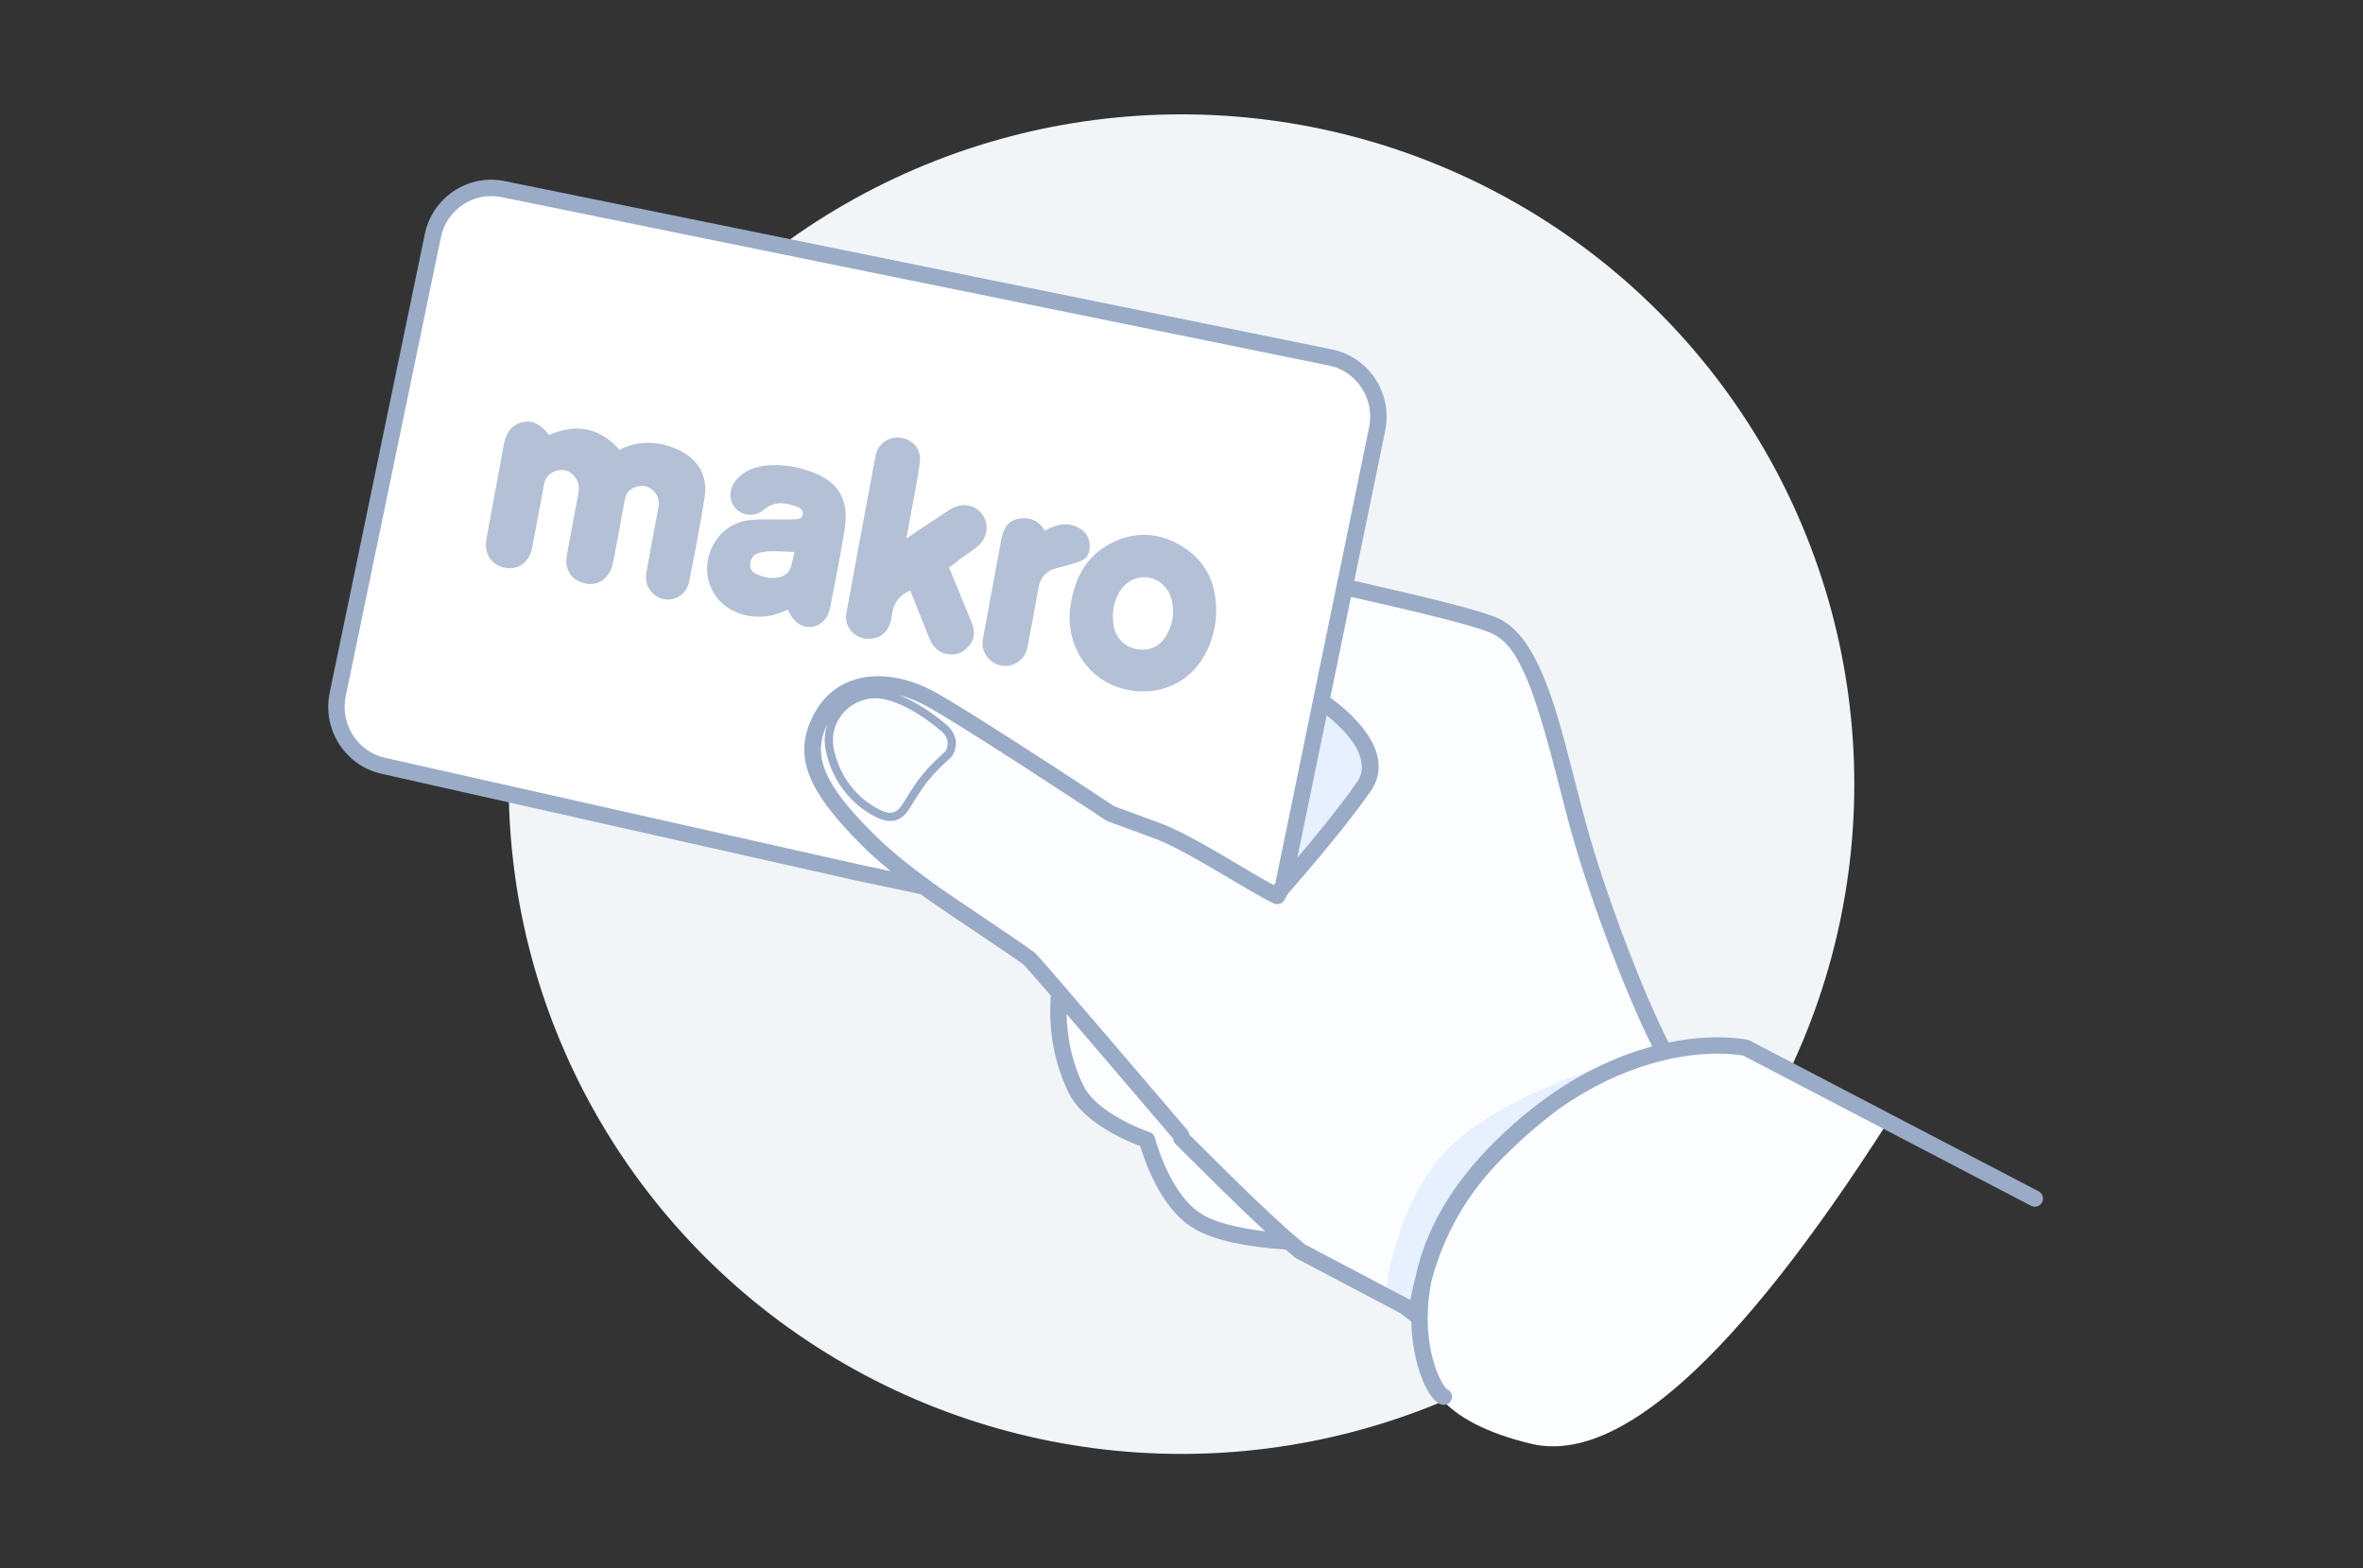
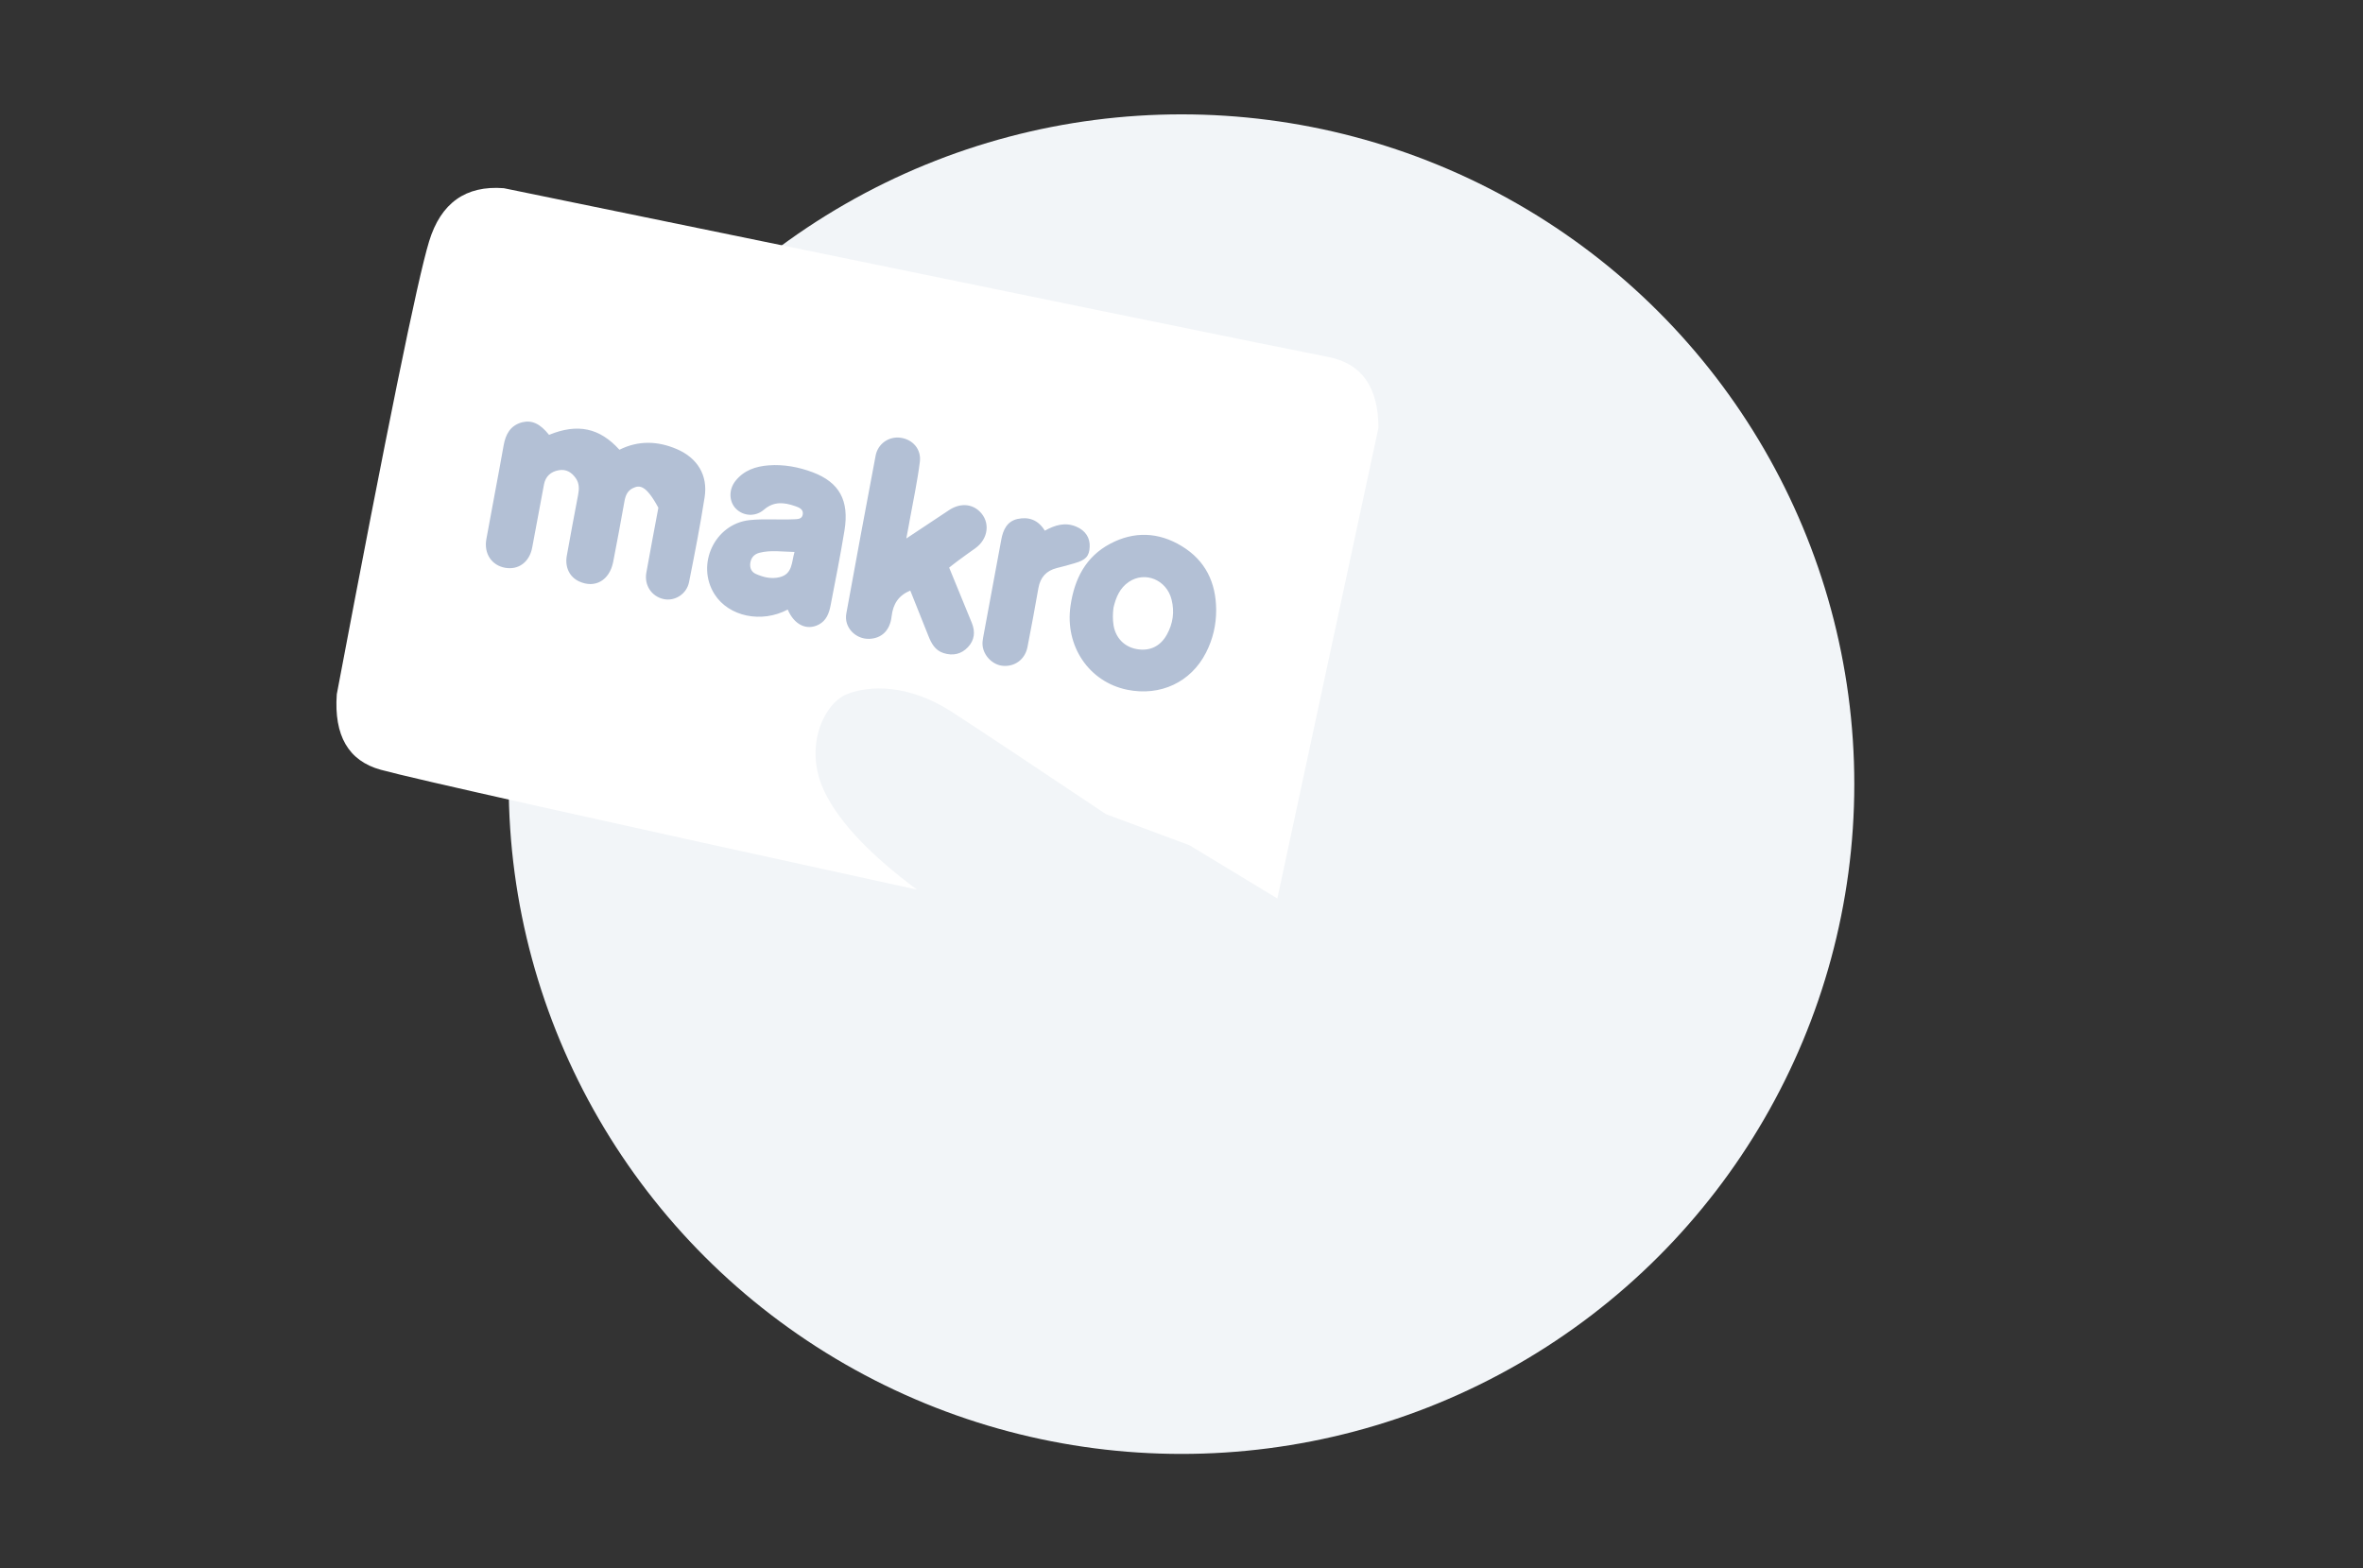
<svg xmlns="http://www.w3.org/2000/svg" width="226px" height="150px" viewBox="0 0 226 150" version="1.1">
  <rect x="0" y="0" width="226" height="150" fill="#333333" stroke="none" />
  <title> get-your-card-makro 2</title>
  <g id="CMSDT-3260-Become-a-Customer" stroke="none" stroke-width="1" fill="none" fill-rule="evenodd">
    <g id="PAGE_Become-a-Customer-1440" transform="translate(-1161, -973)">
      <g id="Group-2" transform="translate(252, 829)">
        <g id="-get-your-card-makro" transform="translate(909, 144)">
          <ellipse id="background" fill="#F2F5F8" cx="113" cy="75" rx="64.347" ry="64.062" />
          <g id="image" transform="translate(113.262, 78.125) scale(-1, 1) translate(-113.262, -78.125) translate(31.127, 17.188)">
-             <path d="M93.269,35.156 L73.912,67.448 L78.12,65.748 L89.061,60.65 L101.685,52.152 C106.735,48.753 110.662,47.62 113.467,48.753 C117.675,50.452 118.938,53.851 116.413,58.1 C113.888,62.349 108.839,67.023 103.789,69.997 C100.423,71.98 96.916,74.813 93.269,78.495 C94.111,81.044 94.111,83.452 93.269,85.718 C92.427,87.984 89.903,90.109 85.695,92.092 C85.695,93.791 84.853,95.774 83.17,98.04 C81.487,100.306 77.699,101.581 71.808,101.864 L71.808,101.864 L66.672,104.552 L66.718,104.688 L58.938,108.984 C60.65,114.902 57.337,118.872 48.998,120.896 C40.659,122.92 29.296,112.7 14.91,90.234 L28.595,82.812 L34.088,82.812 L36.49,83.984 L39.173,78.196 L41.932,71.697 C45.796,58.877 48.166,50.719 49.043,47.221 L49.085,47.053 C49.927,43.654 53.013,41.53 58.343,40.68 L58.343,40.68 L93.269,35.156 Z" id="hand" fill="#FCFDFF" fill-rule="nonzero" />
            <path d="M73.231,68.75 L63.562,23.741 C63.562,19.824 65.174,17.559 68.397,16.947 C71.619,16.335 97.892,10.956 147.214,0.812 C150.857,0.529 153.239,2.227 154.36,5.907 C155.481,9.587 158.423,24.024 163.187,49.218 C163.467,53.181 162.066,55.587 158.984,56.436 C155.901,57.285 138.806,61.107 107.7,67.901 C112.184,64.568 115.126,61.454 116.528,58.559 C118.629,54.217 116.528,50.067 114.426,49.218 C112.324,48.368 108.541,48.184 104.337,50.916 C101.535,52.738 96.631,55.993 89.625,60.682 L81.638,63.655 L73.231,68.75 Z" id="card" fill="#FFFFFF" fill-rule="nonzero" />
-             <path d="M59.753,107.812 C59.752,107.812 62.778,105.891 62.778,105.891 C62.778,105.891 61.734,96.952 56.212,92.041 C50.733,87.169 40.959,84.418 40.806,84.375 C44.213,85.825 48.048,88.275 51.976,92.161 C56.898,97.032 59.07,102.4 59.752,107.812 L59.753,107.812 Z M72.979,67.969 C72.979,67.969 67.823,62.186 64.941,58.02 C63.14,55.415 65.724,52.242 68.856,50" id="shadow" fill="#E6F0FF" />
-             <path d="M154.768,5.201 L163.872,49.097 C164.595,52.615 162.339,56.093 158.858,56.829 L113.585,67.018 L107.347,68.336 C107.081,68.53 106.81,68.726 106.533,68.923 C104.585,70.312 97.774,74.78 97.439,75.135 C97.187,75.401 96.298,76.42 94.894,78.05 L94.892,78.037 C94.9,78.11 94.911,78.238 94.923,78.417 C95.078,80.913 94.733,83.885 93.465,86.751 C93.376,86.952 93.283,87.151 93.186,87.347 C92.54,88.653 91.325,89.79 89.712,90.79 C88.888,91.301 88.009,91.744 87.131,92.119 C86.848,92.239 86.584,92.345 86.343,92.435 C86.254,92.737 86.147,93.07 86.02,93.429 C85.653,94.467 85.2,95.505 84.654,96.48 C83.683,98.213 82.524,99.559 81.14,100.359 C79.202,101.48 76.097,102.079 72.436,102.329 C72.145,102.581 71.858,102.826 71.57,103.068 L71.431,103.161 L61.474,108.406 L60.431,109.211 L60.42,109.22 C60.341,113.118 58.894,116.809 57.501,117.163 C57.081,117.27 56.653,117.017 56.546,116.599 C56.439,116.181 56.693,115.756 57.113,115.649 C57.04,115.668 57.031,115.673 57.051,115.655 C57.119,115.588 57.206,115.481 57.301,115.341 C57.531,115.001 57.773,114.52 57.991,113.949 C58.532,112.53 58.857,110.768 58.854,108.859 C58.852,107.685 58.731,106.498 58.485,105.305 C57.318,100.949 55.088,96.95 51.654,93.529 C49.821,91.703 47.985,90.111 46.145,88.766 C43.245,86.746 40.306,85.358 37.375,84.519 C34.175,83.603 31.386,83.437 29.205,83.698 C28.967,83.726 28.788,83.754 28.673,83.775 L1.149,98.14 C0.765,98.34 0.291,98.193 0.09,97.81 C-0.112,97.428 0.037,96.956 0.42,96.756 L28.043,82.34 C28.104,82.308 28.169,82.284 28.236,82.269 C28.384,82.236 28.647,82.191 29.018,82.146 C30.919,81.919 33.216,81.987 35.804,82.523 C38.17,77.976 41.705,68.691 43.54,62.183 L43.665,61.736 C43.955,60.689 44.239,59.601 44.685,57.855 C44.773,57.509 44.773,57.509 44.862,57.163 C46.122,52.225 46.782,49.944 47.722,47.652 C48.997,44.54 50.46,42.591 52.376,41.836 C54.241,41.102 58.501,40.03 65.87,38.368 L62.912,23.984 C62.19,20.466 64.444,16.988 67.94,16.248 L147.101,0.139 C150.598,-0.601 154.042,1.679 154.768,5.201 Z M66.186,39.898 L66.515,39.825 C59.071,41.5 54.732,42.589 52.953,43.289 C50.318,44.327 48.832,47.953 46.383,57.548 C46.295,57.894 46.295,57.894 46.206,58.24 C45.694,60.248 45.393,61.393 45.051,62.606 C43.235,69.047 39.794,78.127 37.374,82.9 C37.518,82.936 37.663,82.976 37.809,83.018 C42.751,84.433 47.69,87.314 52.414,91.987 C56.652,96.18 59.099,100.585 60.011,104.936 C60.207,105.671 60.375,106.417 60.514,107.17 L60.566,107.13 L60.68,107.057 L70.622,101.82 C71.639,100.964 72.663,100.054 73.747,99.05 C74.901,97.98 76.098,96.827 77.62,95.328 C77.966,94.987 78.753,94.207 79.563,93.403 L80.005,92.965 C80.67,92.306 81.299,91.682 81.656,91.328 C81.669,91.177 81.729,91.027 81.837,90.901 C81.865,90.868 81.865,90.868 81.998,90.711 C82.181,90.497 82.181,90.497 82.455,90.175 C82.947,89.598 83.496,88.955 84.086,88.263 C85.775,86.284 87.465,84.306 89.045,82.459 L89.093,82.403 C93.192,77.614 95.802,74.587 96.296,74.064 C96.558,73.787 98.766,72.29 101.012,70.779 L101.551,70.416 C103.252,69.272 104.888,68.174 105.619,67.653 C107.605,66.237 109.286,64.925 110.666,63.687 C111.049,63.344 111.406,63.008 111.737,62.68 C116.565,57.896 117.798,55.141 116.261,52.049 C116.543,52.856 116.612,53.776 116.383,54.768 C115.962,56.595 115.124,58.064 113.993,59.22 C113.226,60.002 112.483,60.509 111.674,60.928 C110.374,61.599 109.291,61.508 108.429,60.17 C108.377,60.089 108.324,60.005 108.267,59.915 C108.214,59.829 108.159,59.741 108.09,59.628 C106.942,57.753 106.285,56.908 104.412,55.214 L104.359,55.155 C104.304,55.08 104.232,54.957 104.162,54.794 C103.826,54.014 103.896,53.147 104.64,52.361 C104.723,52.273 104.813,52.187 104.912,52.104 C106.371,50.871 107.932,49.865 109.421,49.298 C108.488,49.531 107.512,49.927 106.52,50.489 C105.019,51.341 102.308,53.034 98.746,55.325 C98.559,55.445 98.559,55.445 98.372,55.565 C96.43,56.816 94.372,58.156 92.329,59.496 C91.613,59.965 90.951,60.4 90.358,60.791 C90.151,60.928 90.028,61.009 89.808,61.154 C89.762,61.184 89.73,61.206 89.706,61.222 L89.627,61.273 C89.623,61.276 89.619,61.279 89.614,61.282 C89.564,61.316 89.509,61.343 89.452,61.364 L85.031,62.988 C83.804,63.439 82.219,64.256 80.037,65.518 C79.743,65.688 79.437,65.867 79.101,66.065 C78.85,66.212 76.666,67.509 76.076,67.853 C74.994,68.483 74.21,68.912 73.578,69.211 C73.202,69.389 72.752,69.244 72.553,68.881 C72.489,68.765 72.39,68.588 72.287,68.414 C72.271,68.387 72.271,68.387 72.255,68.36 C72.237,68.329 72.219,68.3 72.203,68.273 C72.136,68.198 72.055,68.105 71.961,67.999 C71.62,67.61 71.24,67.173 70.831,66.697 C69.662,65.337 68.492,63.937 67.4,62.574 C67.074,62.168 66.76,61.771 66.457,61.383 C65.626,60.316 64.899,59.336 64.295,58.463 C62.396,55.718 64.25,52.411 68.167,49.533 L66.186,39.898 Z M93.385,79.804 L93.211,80.005 C92.347,81.012 91.367,82.155 90.288,83.417 L90.24,83.473 C88.66,85.319 86.97,87.297 85.283,89.274 C84.692,89.967 84.144,90.61 83.652,91.186 C83.378,91.508 83.378,91.508 83.195,91.722 L83.179,91.743 C83.169,91.928 83.092,92.111 82.949,92.253 C82.643,92.555 81.776,93.414 80.891,94.292 L80.45,94.73 C79.72,95.454 79.04,96.127 78.724,96.439 C77.192,97.948 75.984,99.111 74.816,100.194 L74.397,100.581 C76.922,100.283 79.032,99.771 80.352,99.008 C81.454,98.37 82.438,97.228 83.283,95.719 C83.782,94.829 84.2,93.87 84.54,92.91 C84.659,92.574 84.759,92.263 84.841,91.984 C84.889,91.82 84.92,91.705 84.934,91.649 C85,91.389 85.193,91.181 85.449,91.096 C85.496,91.081 85.592,91.047 85.731,90.996 C85.966,90.908 86.229,90.804 86.512,90.683 C87.322,90.337 88.132,89.929 88.883,89.463 C90.27,88.604 91.285,87.653 91.779,86.656 C91.866,86.48 91.949,86.302 92.029,86.122 C92.969,83.997 93.353,81.781 93.385,79.804 Z M147.421,1.669 L68.261,17.778 C65.618,18.337 63.899,20.989 64.45,23.671 L73.415,67.258 L73.467,67.339 C73.508,67.384 73.541,67.422 73.566,67.45 L73.575,67.462 L73.76,67.364 C74.187,67.134 74.688,66.851 75.284,66.504 C75.506,66.374 75.96,66.107 76.451,65.816 L77.008,65.486 C77.623,65.122 78.181,64.792 78.303,64.72 C78.641,64.521 78.951,64.339 79.249,64.167 C81.505,62.862 83.151,62.013 84.488,61.522 L88.822,59.93 C88.848,59.913 88.884,59.889 88.941,59.852 C89.161,59.706 89.284,59.625 89.492,59.488 C90.086,59.097 90.749,58.66 91.465,58.191 C93.512,56.849 95.574,55.506 97.519,54.254 C97.707,54.133 97.707,54.133 97.894,54.012 C101.482,51.705 104.208,50.003 105.743,49.132 C110.477,46.445 115.251,47.066 117.415,50.881 C119.71,54.928 118.322,58.36 112.844,63.787 C112.494,64.134 112.118,64.488 111.717,64.848 C111.247,65.269 110.745,65.697 110.212,66.134 L113.249,65.492 L158.522,55.303 C161.165,54.744 162.885,52.092 162.335,49.412 L153.231,5.516 C152.679,2.838 150.067,1.109 147.421,1.669 Z M65.587,57.576 C66.173,58.423 66.883,59.38 67.697,60.425 C67.995,60.807 68.305,61.199 68.626,61.6 C69.488,62.674 70.399,63.773 71.32,64.858 L68.516,51.235 C65.626,53.53 64.425,55.896 65.587,57.576 Z M111.064,49.647 C109.325,49.938 107.285,51.123 105.42,52.699 C105.343,52.764 105.274,52.83 105.211,52.896 C104.704,53.432 104.661,53.97 104.883,54.487 C104.918,54.568 104.951,54.63 104.975,54.668 C106.883,56.398 107.584,57.299 108.76,59.221 C108.828,59.332 108.882,59.419 108.934,59.502 C108.988,59.589 109.039,59.67 109.089,59.748 C109.694,60.686 110.333,60.74 111.312,60.234 C112.053,59.851 112.731,59.389 113.431,58.674 C114.465,57.618 115.23,56.276 115.619,54.593 C116.332,51.5 113.581,49.226 111.064,49.647 Z" id="outlines" fill="#99ABC7" />
-             <path d="M130.206,26.502 C130.894,25.62 131.672,24.972 132.823,24.972 C133.774,24.972 134.461,25.431 134.76,26.254 C135.067,27.092 134.917,27.544 134.057,28.243 C133.601,28.622 133.137,28.986 132.659,29.343 C131.829,29.97 131.552,30.778 131.784,31.791 C132.218,33.656 132.629,35.521 133.026,37.394 C133.273,38.567 132.666,39.601 131.575,39.965 C130.662,40.271 129.518,39.827 129.025,38.953 C128.905,38.734 128.823,38.479 128.771,38.231 C128.075,35.128 127.395,32.024 126.707,28.921 C126.497,27.988 126.527,27.077 127.38,26.48 C128.255,25.868 129.212,25.795 130.206,26.502 M139.127,30.713 C139.277,31.252 139.486,31.776 139.792,32.265 C140.443,33.292 141.535,33.751 142.679,33.503 C143.935,33.234 144.698,32.381 144.833,31.099 C144.96,29.897 144.676,28.804 143.935,27.828 C142.761,26.276 140.534,26.298 139.516,27.871 C138.948,28.746 138.955,29.715 139.127,30.713 M143.397,37.43 C139.74,38.166 136.264,35.915 135.276,32.163 C134.618,29.664 134.768,27.267 136.457,25.198 C138.08,23.202 140.264,22.371 142.828,22.743 C145.454,23.121 147.21,24.666 148.242,27.056 C148.819,28.389 149.057,29.78 148.953,31.216 C148.736,34.385 146.567,36.789 143.397,37.43 M108.962,37.729 C107.849,38.18 106.771,38.443 105.897,39.12 C105.493,39.441 105.351,39.849 105.485,40.359 C105.612,40.818 105.92,41.102 106.375,41.109 C107.16,41.124 107.938,41 108.589,40.512 C109.628,39.74 109.082,38.749 108.962,37.729 M110.518,43.054 C108.731,45.262 105.59,45.874 103.511,44.446 C100.73,42.537 100.894,38.246 103.803,36.614 C105.029,35.929 106.368,35.507 107.632,34.902 C107.983,34.734 108.424,34.581 108.282,34.093 C108.147,33.627 107.699,33.642 107.302,33.671 C106.188,33.744 105.239,34.035 104.693,35.15 C104.214,36.126 103.116,36.49 102.188,36.111 C101.313,35.747 100.834,34.727 101.103,33.707 C101.44,32.447 102.337,31.645 103.451,31.07 C104.738,30.407 106.151,30.094 107.587,30.035 C110.323,29.926 111.871,31.157 112.559,33.969 C113.135,36.33 113.628,38.712 114.137,41.087 C114.294,41.823 114.339,42.581 113.808,43.222 C112.985,44.213 111.669,44.162 110.518,43.054 M123.162,33.328 C124.538,34.691 125.884,36.024 127.231,37.357 C127.881,38.006 128.105,38.771 127.792,39.623 C127.469,40.504 126.796,40.978 125.854,41.065 C125.009,41.138 124.427,40.665 123.888,40.118 C122.788,39.011 121.697,37.904 120.598,36.803 C119.745,37.678 119.581,38.618 119.917,39.769 C120.314,41.102 119.843,42.085 118.803,42.581 C117.6,43.149 116.118,42.515 115.828,41.226 C114.698,36.235 113.599,31.23 112.507,26.232 C112.253,25.081 112.941,24.01 114.032,23.711 C115.154,23.405 116.291,23.93 116.627,25.103 C117.136,26.888 117.487,28.724 117.898,30.538 C118.033,31.106 118.152,31.682 118.302,32.367 C119.252,30.931 120.127,29.613 120.995,28.287 C121.659,27.267 122.714,26.852 123.731,27.238 C125.099,27.755 125.555,29.329 124.733,30.662 C124.381,31.23 124.03,31.806 123.693,32.381 C123.522,32.658 123.372,32.957 123.162,33.328 M82.978,36.592 C85.057,34.494 87.165,34.086 89.73,35.274 C91.031,33.751 92.744,33.066 94.755,33.073 C96.894,33.081 98.479,34.195 99.003,36.264 C99.675,38.931 100.244,41.626 100.804,44.322 C101.044,45.466 100.281,46.566 99.197,46.77 C98.053,46.989 96.961,46.282 96.692,45.087 C96.221,43.04 95.779,40.978 95.324,38.924 C95.174,38.224 94.77,37.751 94.082,37.561 C93.379,37.372 92.818,37.619 92.355,38.144 C91.973,38.574 91.973,39.069 92.093,39.601 C92.527,41.524 92.968,43.455 93.372,45.386 C93.738,47.149 92.773,48.417 91.113,48.373 C90.111,48.351 89.304,47.666 89.057,46.573 C88.616,44.65 88.197,42.719 87.778,40.789 C87.66,40.235 87.457,39.732 86.963,39.419 C86.373,39.047 85.752,38.945 85.139,39.353 C84.503,39.776 84.219,40.373 84.384,41.146 C84.817,43.149 85.266,45.153 85.707,47.156 C86.006,48.526 85.341,49.655 84.07,49.939 C82.806,50.223 81.669,49.495 81.355,48.118 C80.682,45.153 80.054,42.18 79.374,39.222 C79.127,38.144 79.224,37.211 80.129,36.497 C80.907,35.915 81.759,35.936 82.978,36.592" id="logo" fill="#B3C0D5" transform="translate(114.117, 36.328) scale(-1, 1) rotate(23) translate(-114.117, -36.328) " />
+             <path d="M130.206,26.502 C130.894,25.62 131.672,24.972 132.823,24.972 C133.774,24.972 134.461,25.431 134.76,26.254 C135.067,27.092 134.917,27.544 134.057,28.243 C133.601,28.622 133.137,28.986 132.659,29.343 C131.829,29.97 131.552,30.778 131.784,31.791 C132.218,33.656 132.629,35.521 133.026,37.394 C133.273,38.567 132.666,39.601 131.575,39.965 C130.662,40.271 129.518,39.827 129.025,38.953 C128.905,38.734 128.823,38.479 128.771,38.231 C128.075,35.128 127.395,32.024 126.707,28.921 C126.497,27.988 126.527,27.077 127.38,26.48 C128.255,25.868 129.212,25.795 130.206,26.502 M139.127,30.713 C139.277,31.252 139.486,31.776 139.792,32.265 C140.443,33.292 141.535,33.751 142.679,33.503 C143.935,33.234 144.698,32.381 144.833,31.099 C144.96,29.897 144.676,28.804 143.935,27.828 C142.761,26.276 140.534,26.298 139.516,27.871 C138.948,28.746 138.955,29.715 139.127,30.713 M143.397,37.43 C139.74,38.166 136.264,35.915 135.276,32.163 C134.618,29.664 134.768,27.267 136.457,25.198 C138.08,23.202 140.264,22.371 142.828,22.743 C145.454,23.121 147.21,24.666 148.242,27.056 C148.819,28.389 149.057,29.78 148.953,31.216 C148.736,34.385 146.567,36.789 143.397,37.43 M108.962,37.729 C107.849,38.18 106.771,38.443 105.897,39.12 C105.493,39.441 105.351,39.849 105.485,40.359 C105.612,40.818 105.92,41.102 106.375,41.109 C107.16,41.124 107.938,41 108.589,40.512 C109.628,39.74 109.082,38.749 108.962,37.729 M110.518,43.054 C108.731,45.262 105.59,45.874 103.511,44.446 C100.73,42.537 100.894,38.246 103.803,36.614 C105.029,35.929 106.368,35.507 107.632,34.902 C107.983,34.734 108.424,34.581 108.282,34.093 C108.147,33.627 107.699,33.642 107.302,33.671 C106.188,33.744 105.239,34.035 104.693,35.15 C104.214,36.126 103.116,36.49 102.188,36.111 C101.313,35.747 100.834,34.727 101.103,33.707 C101.44,32.447 102.337,31.645 103.451,31.07 C104.738,30.407 106.151,30.094 107.587,30.035 C110.323,29.926 111.871,31.157 112.559,33.969 C113.135,36.33 113.628,38.712 114.137,41.087 C114.294,41.823 114.339,42.581 113.808,43.222 C112.985,44.213 111.669,44.162 110.518,43.054 M123.162,33.328 C124.538,34.691 125.884,36.024 127.231,37.357 C127.881,38.006 128.105,38.771 127.792,39.623 C127.469,40.504 126.796,40.978 125.854,41.065 C125.009,41.138 124.427,40.665 123.888,40.118 C122.788,39.011 121.697,37.904 120.598,36.803 C119.745,37.678 119.581,38.618 119.917,39.769 C120.314,41.102 119.843,42.085 118.803,42.581 C117.6,43.149 116.118,42.515 115.828,41.226 C114.698,36.235 113.599,31.23 112.507,26.232 C112.253,25.081 112.941,24.01 114.032,23.711 C115.154,23.405 116.291,23.93 116.627,25.103 C117.136,26.888 117.487,28.724 117.898,30.538 C118.033,31.106 118.152,31.682 118.302,32.367 C119.252,30.931 120.127,29.613 120.995,28.287 C121.659,27.267 122.714,26.852 123.731,27.238 C125.099,27.755 125.555,29.329 124.733,30.662 C124.381,31.23 124.03,31.806 123.693,32.381 C123.522,32.658 123.372,32.957 123.162,33.328 M82.978,36.592 C85.057,34.494 87.165,34.086 89.73,35.274 C91.031,33.751 92.744,33.066 94.755,33.073 C96.894,33.081 98.479,34.195 99.003,36.264 C99.675,38.931 100.244,41.626 100.804,44.322 C101.044,45.466 100.281,46.566 99.197,46.77 C98.053,46.989 96.961,46.282 96.692,45.087 C96.221,43.04 95.779,40.978 95.324,38.924 C93.379,37.372 92.818,37.619 92.355,38.144 C91.973,38.574 91.973,39.069 92.093,39.601 C92.527,41.524 92.968,43.455 93.372,45.386 C93.738,47.149 92.773,48.417 91.113,48.373 C90.111,48.351 89.304,47.666 89.057,46.573 C88.616,44.65 88.197,42.719 87.778,40.789 C87.66,40.235 87.457,39.732 86.963,39.419 C86.373,39.047 85.752,38.945 85.139,39.353 C84.503,39.776 84.219,40.373 84.384,41.146 C84.817,43.149 85.266,45.153 85.707,47.156 C86.006,48.526 85.341,49.655 84.07,49.939 C82.806,50.223 81.669,49.495 81.355,48.118 C80.682,45.153 80.054,42.18 79.374,39.222 C79.127,38.144 79.224,37.211 80.129,36.497 C80.907,35.915 81.759,35.936 82.978,36.592" id="logo" fill="#B3C0D5" transform="translate(114.117, 36.328) scale(-1, 1) rotate(23) translate(-114.117, -36.328) " />
          </g>
        </g>
      </g>
    </g>
  </g>
</svg>